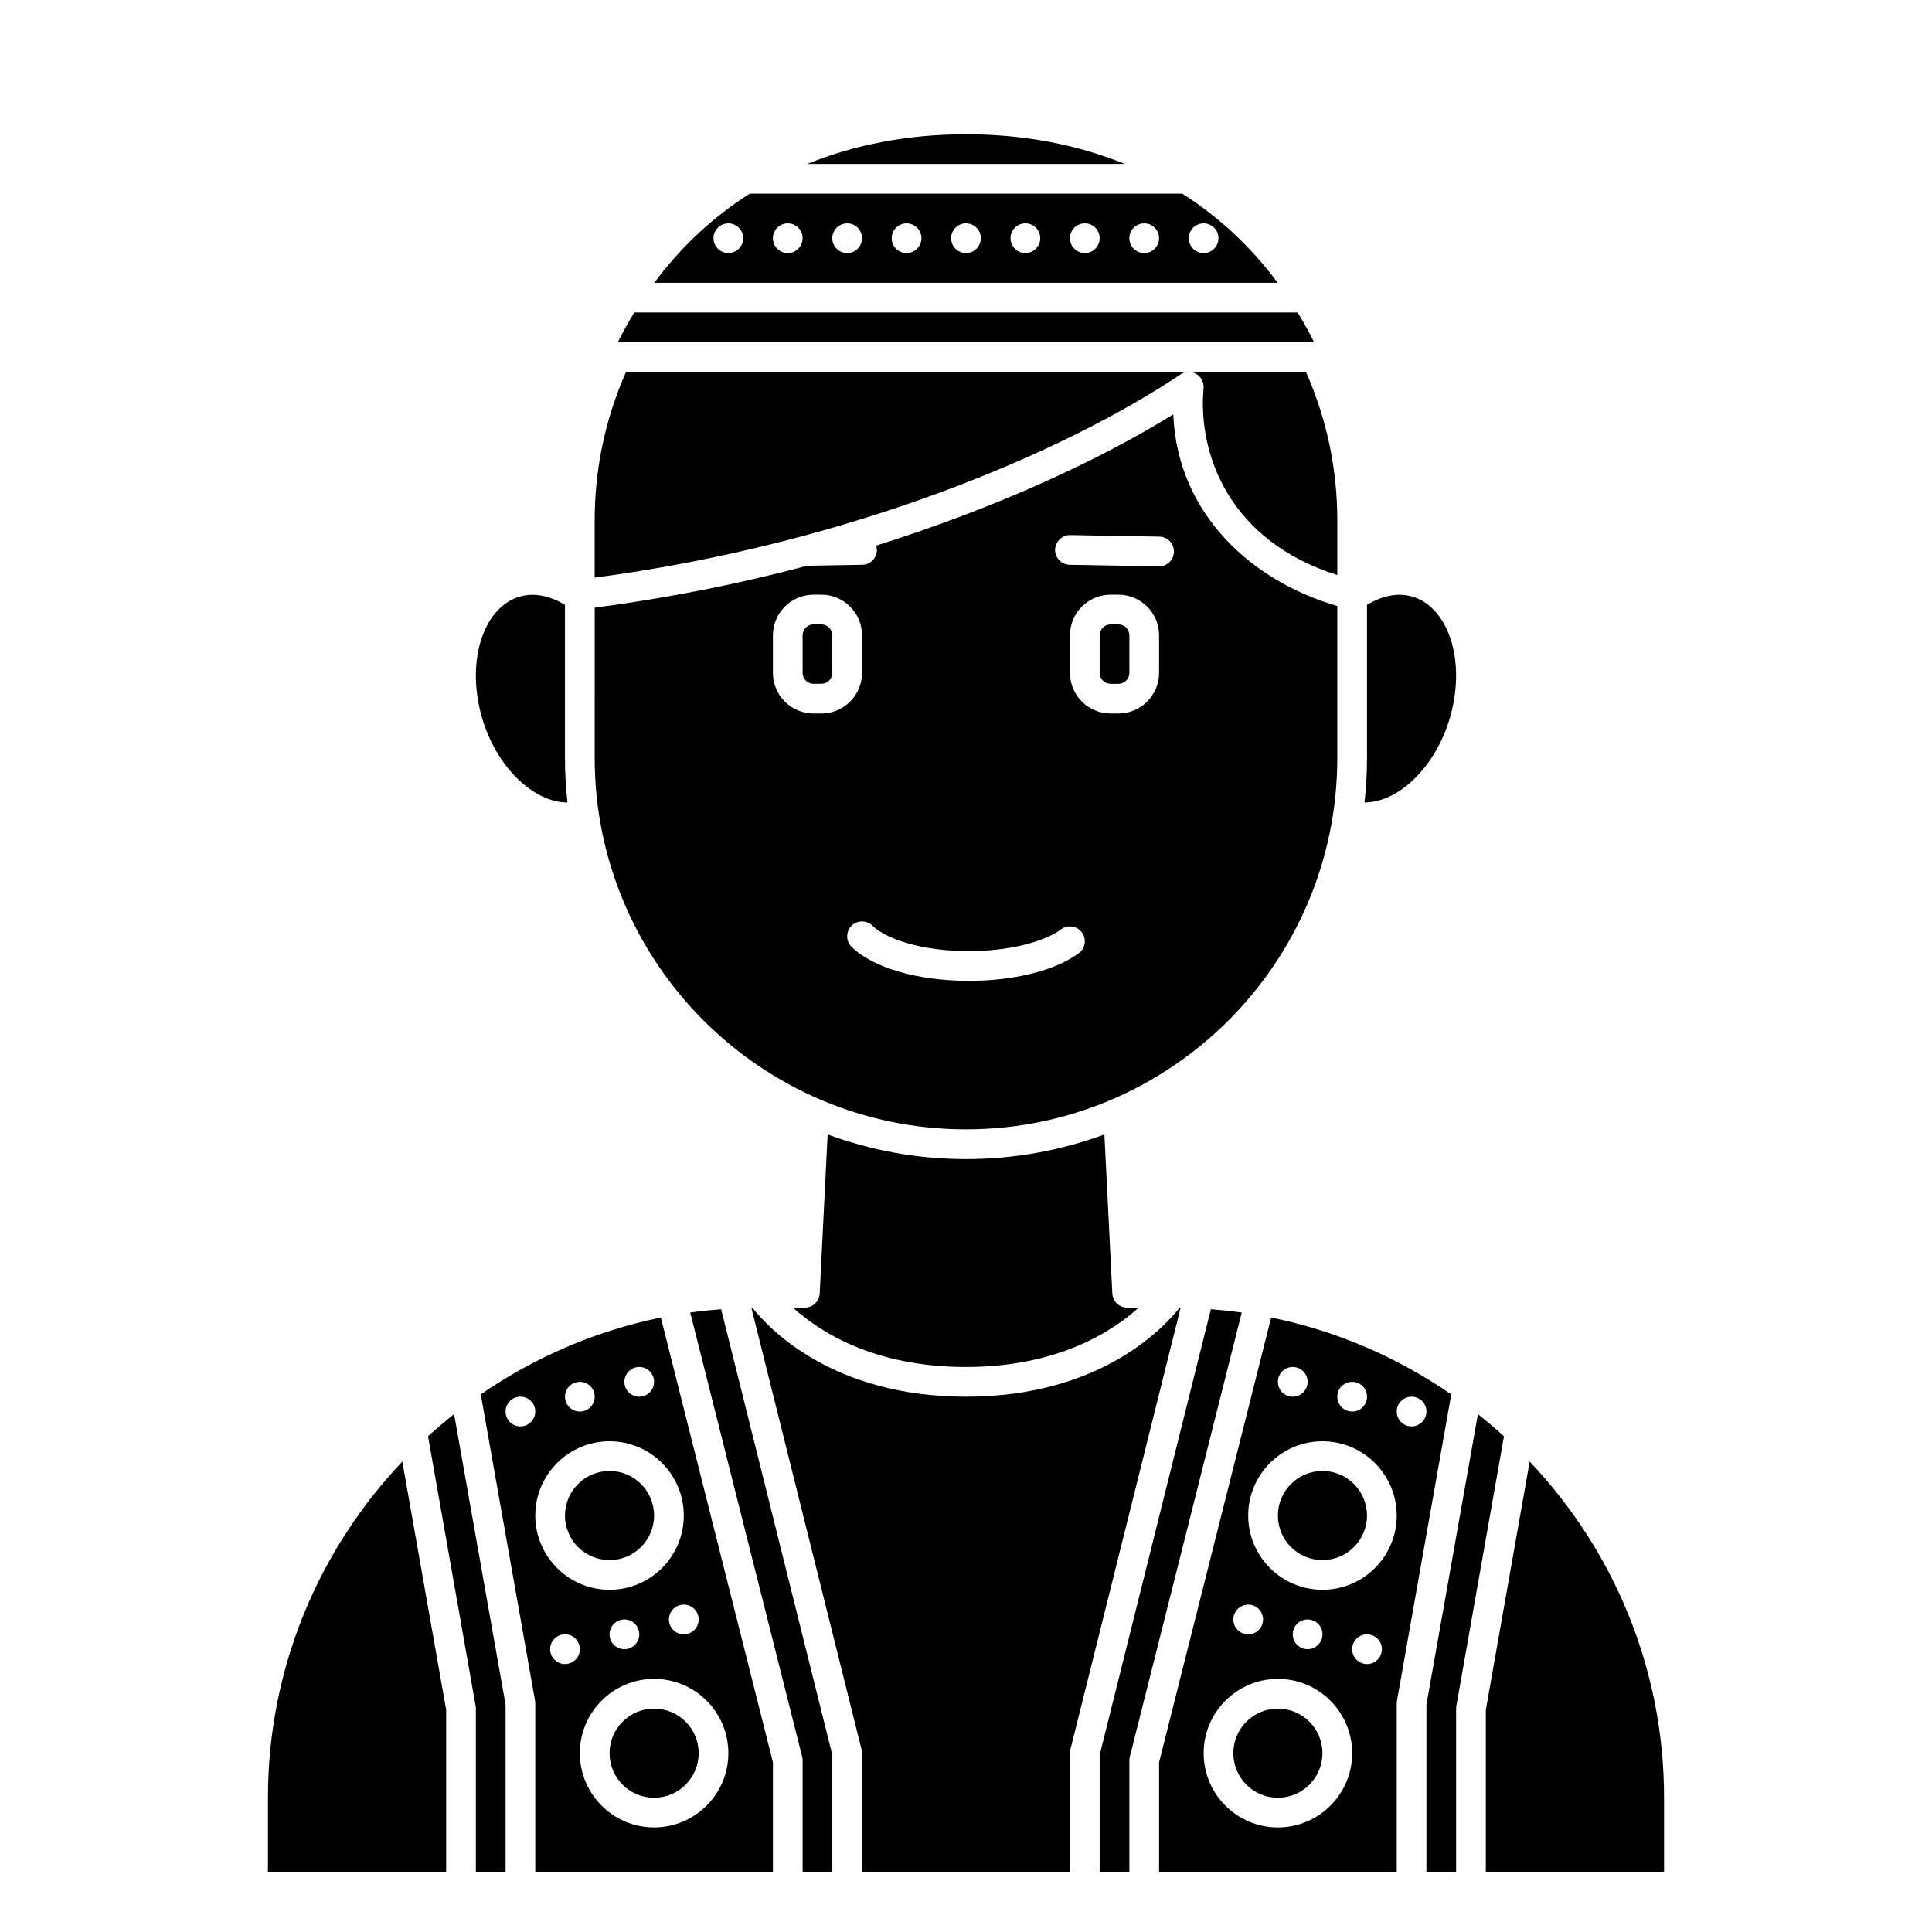
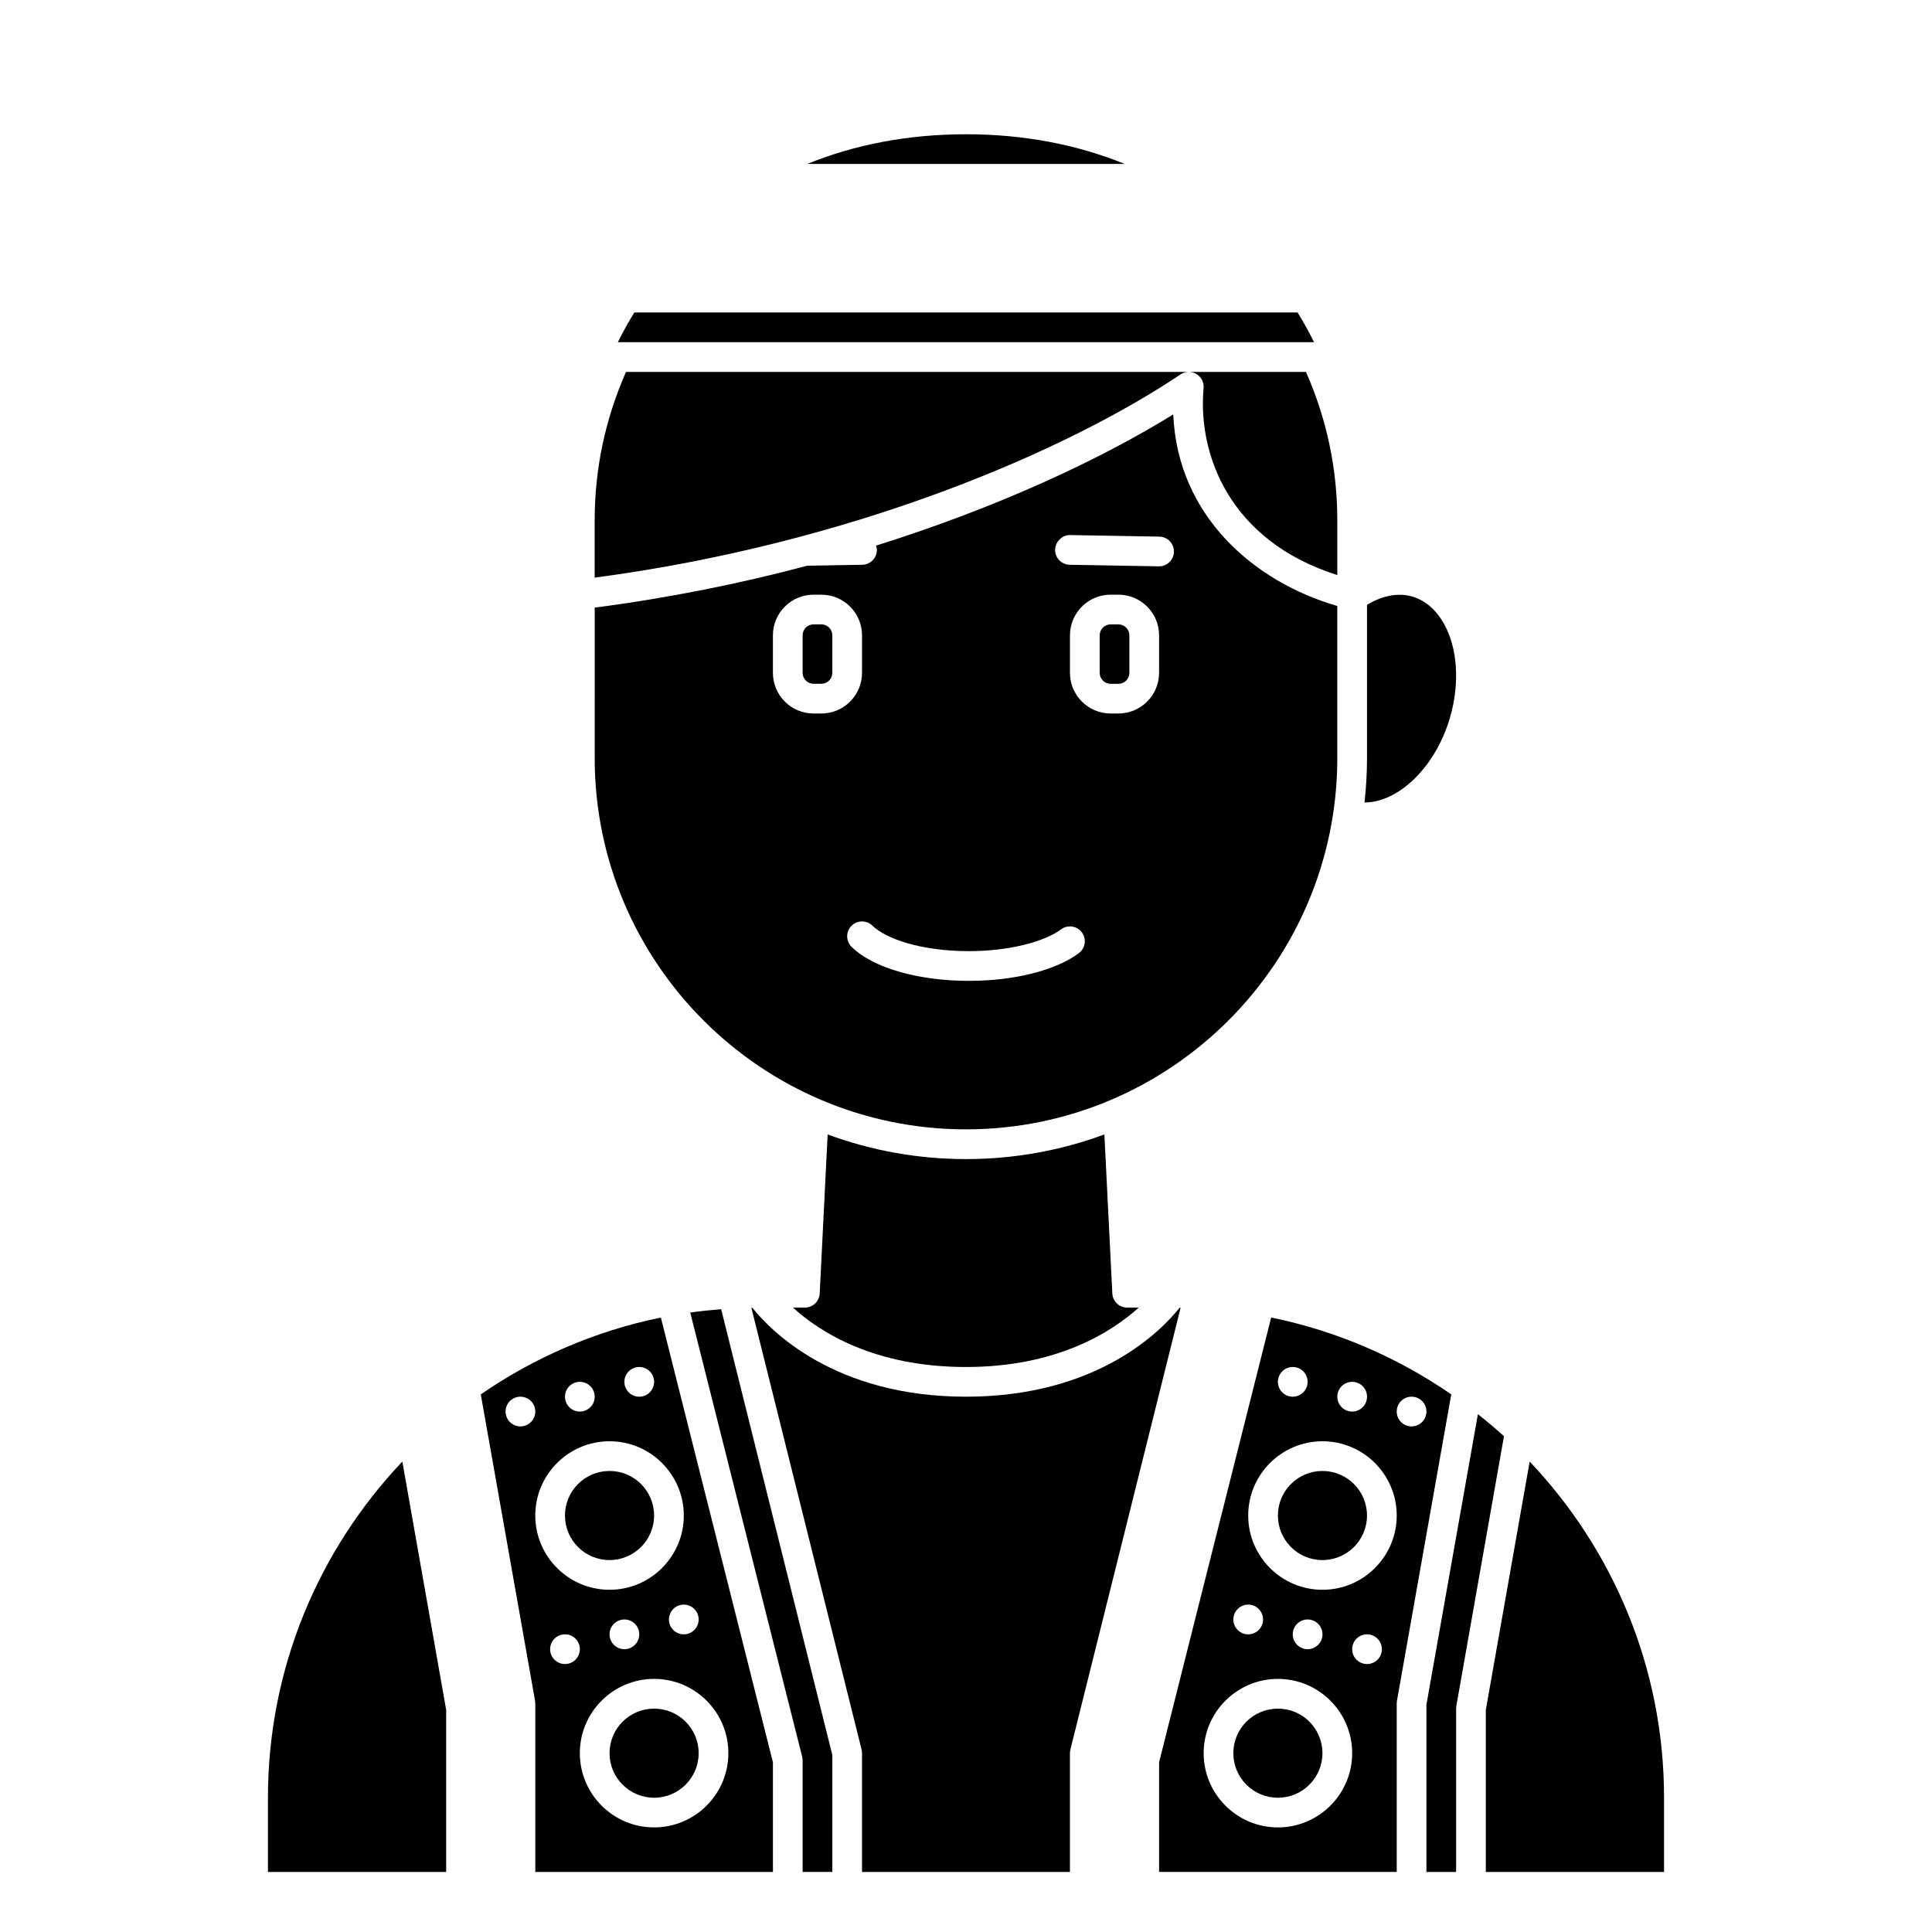
<svg xmlns="http://www.w3.org/2000/svg" fill="#000000" width="800px" height="800px" version="1.1" viewBox="144 144 512 512">
  <g>
    <path d="m326.92 491.84 29.664 117.73c0.078 0.316 0.117 0.637 0.117 0.961l0.004 29.555h7.871v-31.004l-29.465-118.13c-2.754 0.219-5.488 0.504-8.191 0.883z" />
    <path d="m271.41 513.52 14.387 81.207c0.039 0.227 0.059 0.457 0.059 0.684v44.68h62.977v-29.066l-29.699-117.86c-17.426 3.559-33.578 10.613-47.723 20.359zm41.996-7.254c2.172 0 3.938 1.762 3.938 3.938 0 2.172-1.762 3.938-3.938 3.938-2.172 0-3.938-1.762-3.938-3.938 0-2.172 1.766-3.938 3.938-3.938zm-15.742 3.938c2.172 0 3.938 1.762 3.938 3.938 0 2.172-1.762 3.938-3.938 3.938-2.172 0-3.938-1.762-3.938-3.938s1.762-3.938 3.938-3.938zm-15.746 11.809c-2.172 0-3.938-1.762-3.938-3.938 0-2.172 1.762-3.938 3.938-3.938 2.172 0 3.938 1.762 3.938 3.938 0 2.172-1.766 3.938-3.938 3.938zm11.809 62.977c-2.172 0-3.938-1.762-3.938-3.938 0-2.172 1.762-3.938 3.938-3.938 2.172 0 3.938 1.762 3.938 3.938 0 2.172-1.766 3.938-3.938 3.938zm43.297 23.613c0 10.852-8.828 19.68-19.68 19.68s-19.68-8.828-19.68-19.68c0-10.852 8.828-19.68 19.68-19.68s19.68 8.828 19.68 19.68zm-31.488-31.488c0-2.172 1.762-3.938 3.938-3.938 2.172 0 3.938 1.762 3.938 3.938 0 2.172-1.762 3.938-3.938 3.938-2.176 0-3.938-1.762-3.938-3.938zm23.613-3.934c0 2.172-1.762 3.938-3.938 3.938-2.172 0-3.938-1.762-3.938-3.938 0-2.172 1.762-3.938 3.938-3.938 2.176 0 3.938 1.766 3.938 3.938zm-3.934-27.551c0 10.852-8.828 19.68-19.68 19.68-10.852 0-19.68-8.828-19.68-19.68 0-10.852 8.828-19.68 19.68-19.68 10.852-0.004 19.68 8.828 19.68 19.68z" />
    <path d="m317.34 545.63c0 6.519-5.289 11.805-11.809 11.805-6.523 0-11.809-5.285-11.809-11.805 0-6.523 5.285-11.809 11.809-11.809 6.519 0 11.809 5.285 11.809 11.809" />
    <path d="m359.6 325.21h2.074c1.602 0 2.898-1.305 2.898-2.902v-9.941c0-1.598-1.297-2.902-2.898-2.902h-2.074c-1.598 0-2.898 1.305-2.898 2.902v9.941c0 1.598 1.301 2.902 2.898 2.902z" />
    <path d="m456.6 490.57c-4.637 5.84-21.574 23.57-56.602 23.57-35.031 0-51.969-17.727-56.605-23.57-0.09 0-0.176 0.004-0.27 0.008l29.203 117.07c0.078 0.312 0.117 0.633 0.117 0.953v31.488h55.105v-31.488c0-0.324 0.039-0.641 0.117-0.953l29.203-117.07c-0.09 0-0.18-0.004-0.27-0.008z" />
-     <path d="m464.89 490.96-29.465 118.12v31.004h7.871v-29.555c0-0.328 0.039-0.648 0.117-0.961l29.664-117.73c-2.699-0.379-5.43-0.664-8.188-0.879z" />
    <path d="m329.15 608.61c0 6.523-5.285 11.809-11.805 11.809-6.523 0-11.809-5.285-11.809-11.809 0-6.519 5.285-11.805 11.809-11.805 6.519 0 11.805 5.285 11.805 11.805" />
    <path d="m400 443.29c54.258 0 98.398-44.141 98.398-98.398v-40.297c-22-6.348-42.355-23.875-43.473-50.773-19.082 11.801-46.184 24.547-78.77 34.777 0.105 0.344 0.223 0.68 0.227 1.062 0.039 2.172-1.691 3.969-3.863 4.008l-14.613 0.254c-17.551 4.68-36.445 8.512-56.301 11.102l-0.004 39.867c-0.004 54.258 44.141 98.398 98.398 98.398zm51.168-120.98c0 5.941-4.836 10.773-10.77 10.773h-2.074c-5.941 0-10.773-4.832-10.773-10.773v-9.941c0-5.941 4.832-10.773 10.773-10.773h2.074c5.934 0 10.77 4.832 10.77 10.773zm-23.547-36.512 23.617 0.414c2.172 0.039 3.906 1.832 3.863 4.008-0.039 2.148-1.793 3.863-3.938 3.863h-0.07l-23.617-0.414c-2.172-0.039-3.906-1.832-3.863-4.008 0.039-2.172 2.023-3.965 4.008-3.863zm-52.418 103.52c3.422 3.356 12.66 6.746 25.574 6.746 10.078 0 19.668-2.269 24.434-5.789 1.75-1.289 4.211-0.914 5.504 0.836 1.289 1.746 0.918 4.211-0.836 5.504-6.215 4.586-17.098 7.32-29.102 7.32-13.516 0-25.426-3.449-31.086-8.996-1.551-1.523-1.574-4.016-0.055-5.566 1.52-1.551 4.016-1.578 5.566-0.055zm-26.371-76.945c0-5.941 4.832-10.773 10.77-10.773h2.074c5.938 0 10.77 4.832 10.77 10.773v9.941c0 5.941-4.832 10.773-10.77 10.773h-2.074c-5.938 0-10.77-4.832-10.77-10.773z" />
    <path d="m215.01 620.41v19.68h47.23v-42.953l-11.617-65.812c-22.051 23.277-35.613 54.625-35.613 89.086z" />
    <path d="m438.78 486.79-2.106-42.148c-11.441 4.219-23.789 6.527-36.672 6.527s-25.234-2.305-36.668-6.527l-2.106 42.148c-0.105 2.094-1.836 3.738-3.934 3.738h-3.148c7.106 6.469 21.512 15.742 45.852 15.742 24.152 0 38.617-9.285 45.781-15.742h-3.074c-2.098 0-3.824-1.645-3.926-3.738z" />
-     <path d="m294.39 356.67c-0.43-3.871-0.668-7.793-0.668-11.773v-40.613c-4.008-2.406-8.156-3.262-11.863-2.219-4.418 1.238-7.086 4.637-8.551 7.269-3.617 6.519-4.207 15.809-1.574 24.848 3.809 13.078 13.641 22.488 22.656 22.488z" />
    <path d="m458.93 242.56h-149.03c-5.488 12.449-8.305 25.672-8.305 39.359v15.164c68.703-9.133 125.08-33.625 155.25-53.855 0.629-0.426 1.352-0.648 2.082-0.668z" />
    <path d="m528.26 334.18c2.633-9.043 2.043-18.328-1.574-24.848-1.465-2.633-4.133-6.035-8.551-7.273-3.703-1.051-7.852-0.184-11.863 2.223v40.613c0 3.981-0.238 7.902-0.664 11.773 9.02 0 18.848-9.41 22.652-22.488z" />
    <path d="m480.87 493.16-29.699 117.86v29.066h62.977v-44.672c0-0.23 0.02-0.461 0.059-0.684l14.391-81.207c-14.148-9.754-30.301-16.809-47.727-20.367zm21.469 17.043c2.172 0 3.938 1.762 3.938 3.938 0 2.172-1.762 3.938-3.938 3.938-2.172 0-3.938-1.762-3.938-3.938s1.766-3.938 3.938-3.938zm-15.746-3.938c2.172 0 3.938 1.762 3.938 3.938 0 2.172-1.762 3.938-3.938 3.938-2.172 0-3.938-1.762-3.938-3.938 0.004-2.172 1.766-3.938 3.938-3.938zm-11.809 62.977c2.172 0 3.938 1.762 3.938 3.938 0 2.172-1.762 3.938-3.938 3.938-2.172 0-3.938-1.762-3.938-3.938 0.004-2.172 1.766-3.938 3.938-3.938zm7.875 59.043c-10.852 0-19.68-8.828-19.68-19.68s8.828-19.68 19.68-19.68 19.68 8.828 19.68 19.68c0 10.848-8.828 19.68-19.68 19.68zm3.934-51.172c0-2.172 1.762-3.938 3.938-3.938 2.172 0 3.938 1.762 3.938 3.938 0 2.172-1.762 3.938-3.938 3.938-2.172 0-3.938-1.762-3.938-3.938zm19.68 7.875c-2.172 0-3.938-1.762-3.938-3.938 0-2.172 1.762-3.938 3.938-3.938 2.172 0 3.938 1.762 3.938 3.938 0 2.172-1.758 3.938-3.938 3.938zm-11.809-19.68c-10.852 0-19.68-8.828-19.68-19.68 0-10.852 8.828-19.68 19.68-19.68 10.852 0 19.68 8.828 19.68 19.68 0.004 10.852-8.828 19.68-19.68 19.68zm23.617-43.297c-2.172 0-3.938-1.762-3.938-3.938 0-2.172 1.762-3.938 3.938-3.938 2.172 0 3.938 1.762 3.938 3.938 0 2.172-1.762 3.938-3.938 3.938z" />
    <path d="m506.27 545.63c0 6.519-5.285 11.805-11.809 11.805-6.519 0-11.805-5.285-11.805-11.805 0-6.523 5.285-11.809 11.805-11.809 6.523 0 11.809 5.285 11.809 11.809" />
    <path d="m440.4 309.47h-2.074c-1.598 0-2.902 1.305-2.902 2.902v9.941c0 1.598 1.305 2.902 2.902 2.902h2.074c1.598 0 2.894-1.305 2.894-2.902v-9.941c0-1.598-1.297-2.902-2.894-2.902z" />
    <path d="m535.66 518.77-13.645 77v44.324h7.871v-43.297c0-0.227 0.02-0.457 0.059-0.684l12.621-71.5c-2.227-2.031-4.539-3.969-6.906-5.844z" />
    <path d="m549.38 531.33-11.621 65.809v42.953h47.23v-19.68c0.004-34.461-13.559-65.809-35.609-89.082z" />
    <path d="m400 179.58c-15.277 0-29.422 2.719-42.078 7.871h84.16c-12.66-5.152-26.805-7.871-42.082-7.871z" />
-     <path d="m257.43 524.61 12.621 71.5c0.043 0.23 0.059 0.457 0.059 0.688v43.297h7.871v-44.328l-13.641-77c-2.367 1.875-4.68 3.812-6.91 5.844z" />
-     <path d="m457.31 195.32h-114.62c-9.738 6.184-18.242 14.105-25.289 23.617h165.2c-7.047-9.508-15.555-17.434-25.289-23.617zm-120.29 15.746c-2.172 0-3.938-1.762-3.938-3.938 0-2.172 1.762-3.938 3.938-3.938 2.172 0 3.938 1.762 3.938 3.938-0.004 2.172-1.766 3.938-3.938 3.938zm15.742 0c-2.172 0-3.938-1.762-3.938-3.938 0-2.172 1.762-3.938 3.938-3.938 2.172 0 3.938 1.762 3.938 3.938 0 2.172-1.766 3.938-3.938 3.938zm15.746 0c-2.172 0-3.938-1.762-3.938-3.938 0-2.172 1.762-3.938 3.938-3.938 2.172 0 3.938 1.762 3.938 3.938-0.004 2.172-1.766 3.938-3.938 3.938zm15.742 0c-2.172 0-3.938-1.762-3.938-3.938 0-2.172 1.762-3.938 3.938-3.938 2.172 0 3.938 1.762 3.938 3.938 0 2.172-1.766 3.938-3.938 3.938zm15.746 0c-2.172 0-3.938-1.762-3.938-3.938 0-2.172 1.762-3.938 3.938-3.938 2.172 0 3.938 1.762 3.938 3.938-0.004 2.172-1.766 3.938-3.938 3.938zm15.742 0c-2.172 0-3.938-1.762-3.938-3.938 0-2.172 1.762-3.938 3.938-3.938 2.172 0 3.938 1.762 3.938 3.938 0 2.172-1.766 3.938-3.938 3.938zm15.746 0c-2.172 0-3.938-1.762-3.938-3.938 0-2.172 1.762-3.938 3.938-3.938 2.172 0 3.938 1.762 3.938 3.938-0.004 2.172-1.766 3.938-3.938 3.938zm15.742 0c-2.172 0-3.938-1.762-3.938-3.938 0-2.172 1.762-3.938 3.938-3.938 2.172 0 3.938 1.762 3.938 3.938 0 2.172-1.766 3.938-3.938 3.938zm15.746 0c-2.172 0-3.938-1.762-3.938-3.938 0-2.172 1.762-3.938 3.938-3.938 2.172 0 3.938 1.762 3.938 3.938-0.004 2.172-1.766 3.938-3.938 3.938z" />
    <path d="m494.46 608.61c0 6.523-5.285 11.809-11.805 11.809-6.523 0-11.809-5.285-11.809-11.809 0-6.519 5.285-11.805 11.809-11.805 6.519 0 11.805 5.285 11.805 11.805" />
    <path d="m462.96 246.85c-1.59 17.641 6.938 40.555 35.441 49.543v-14.473c0-13.695-2.812-26.914-8.305-39.359h-31.164c0.727-0.02 1.465 0.164 2.113 0.551 1.305 0.77 2.055 2.227 1.914 3.738z" />
    <path d="m487.89 226.81h-175.79c-1.539 2.543-3.016 5.144-4.359 7.871h184.5c-1.344-2.727-2.82-5.328-4.359-7.871z" />
  </g>
</svg>